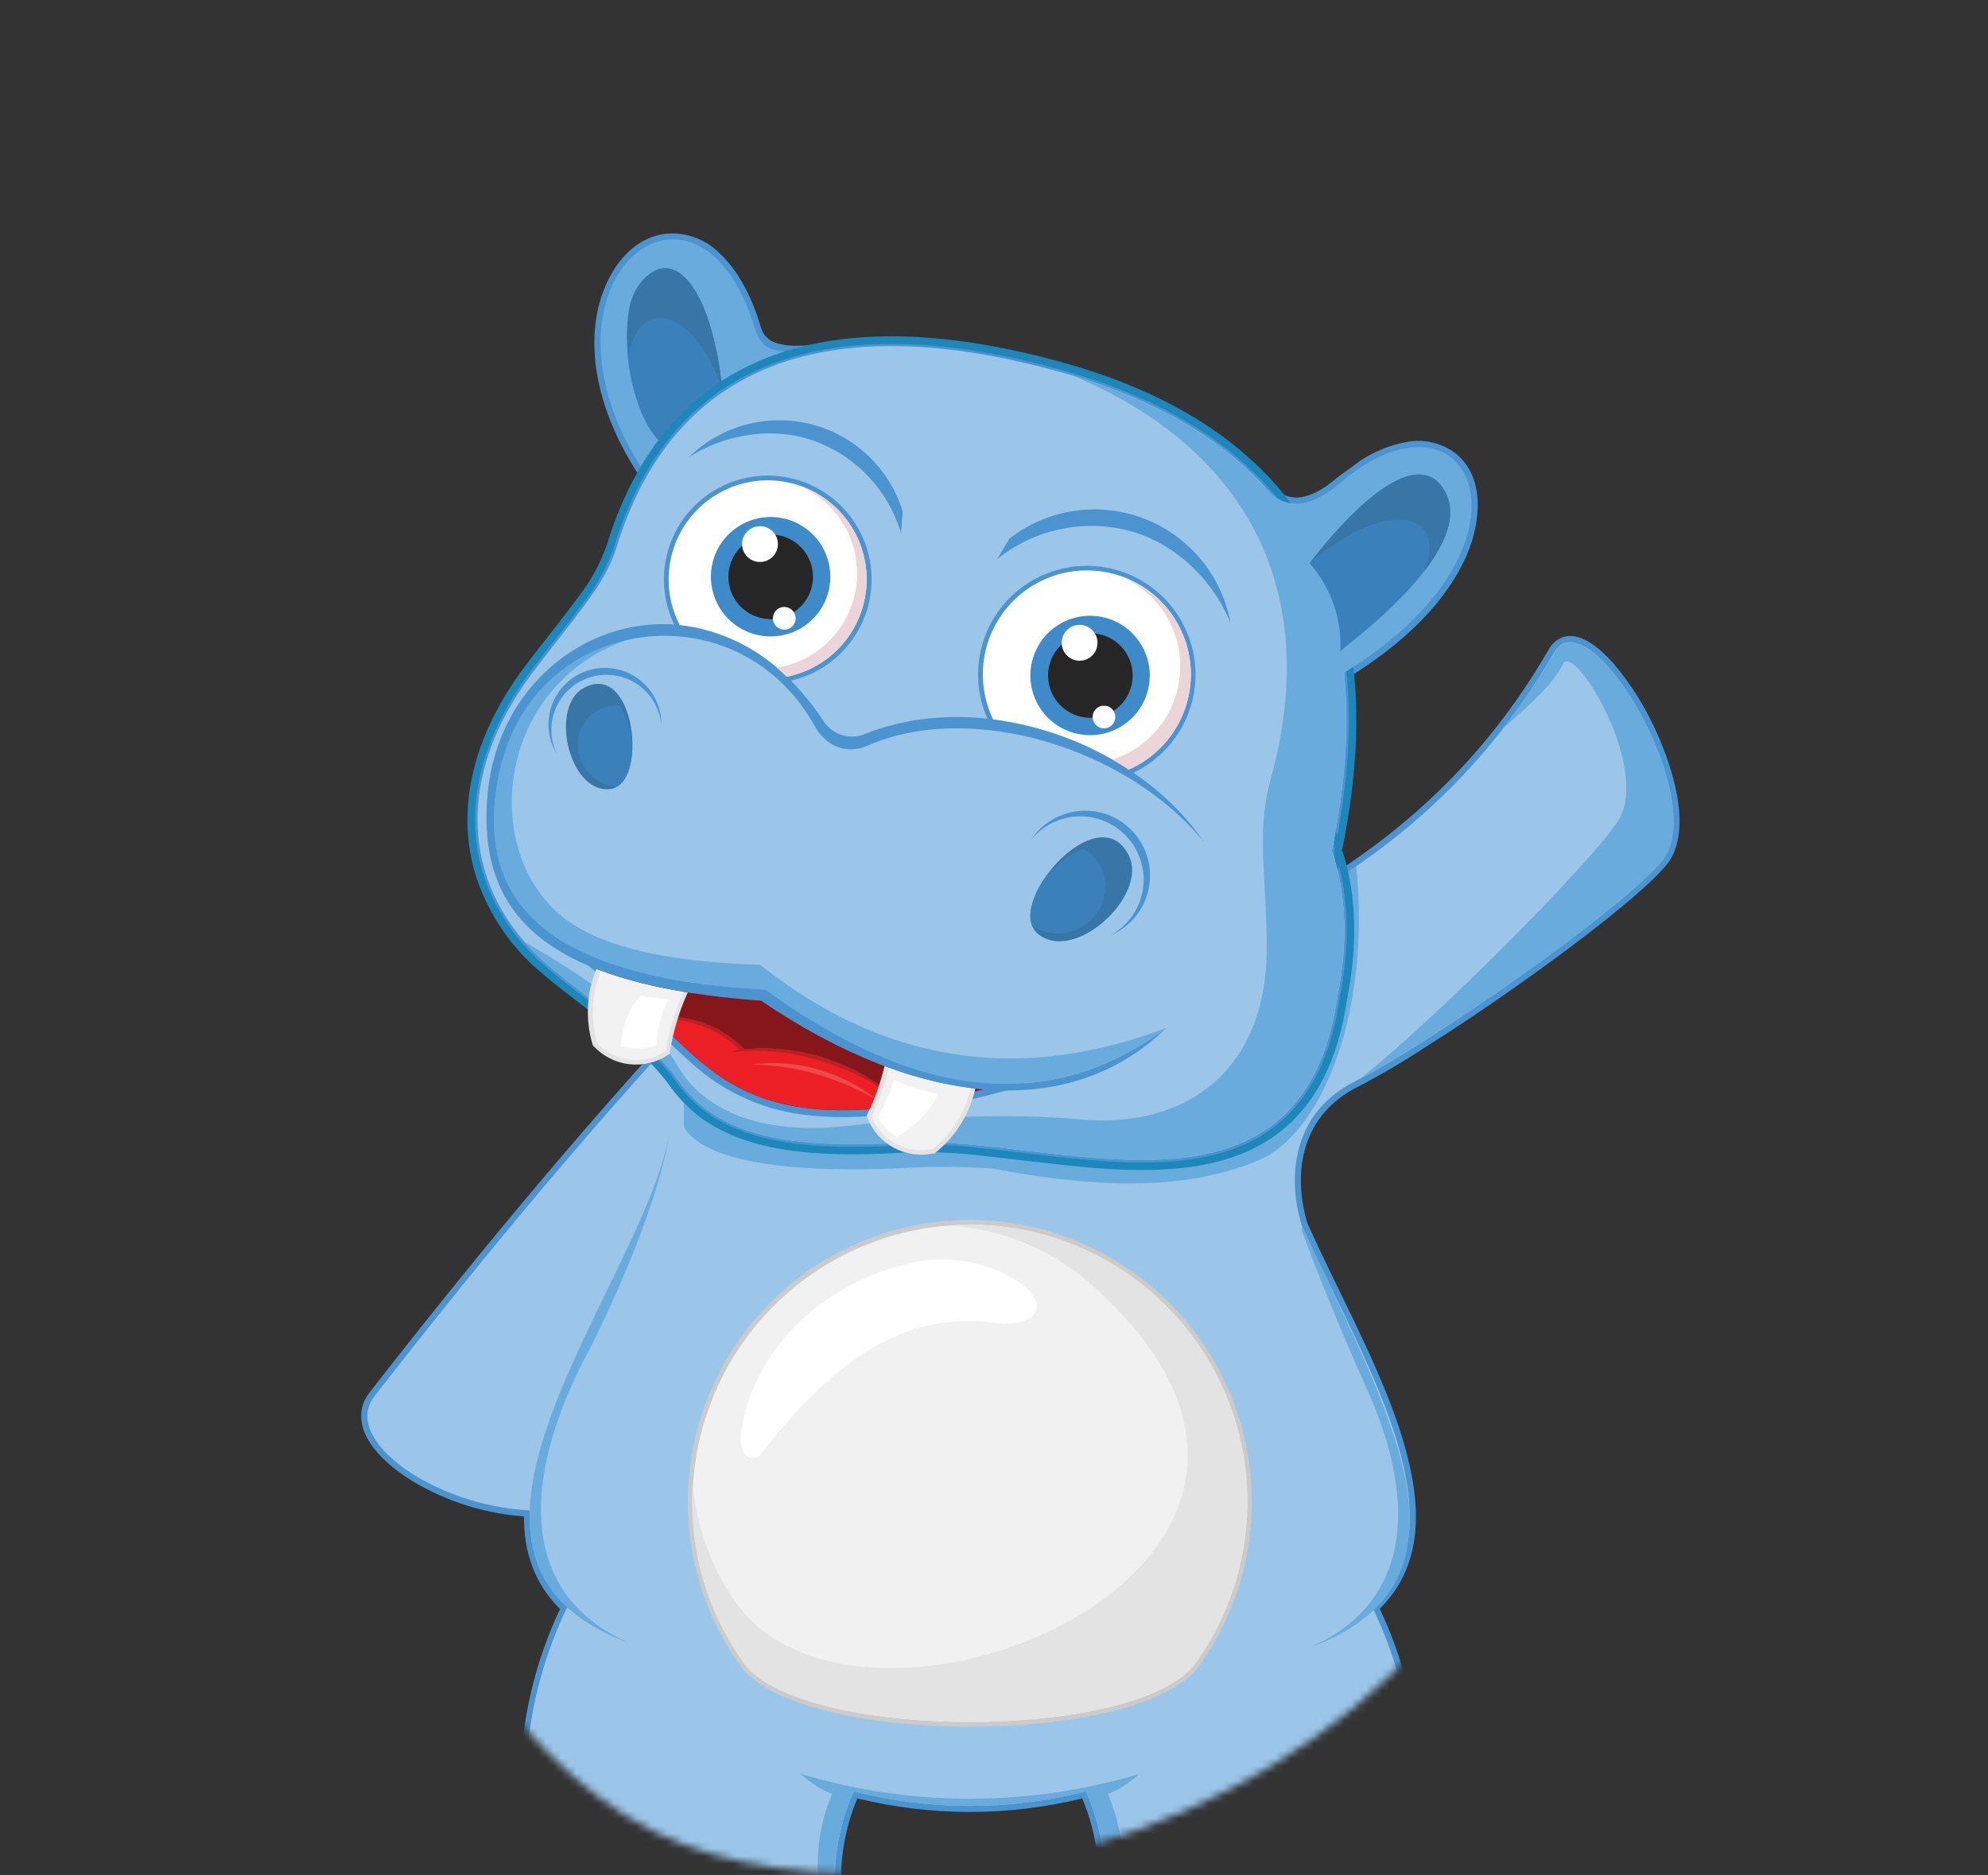
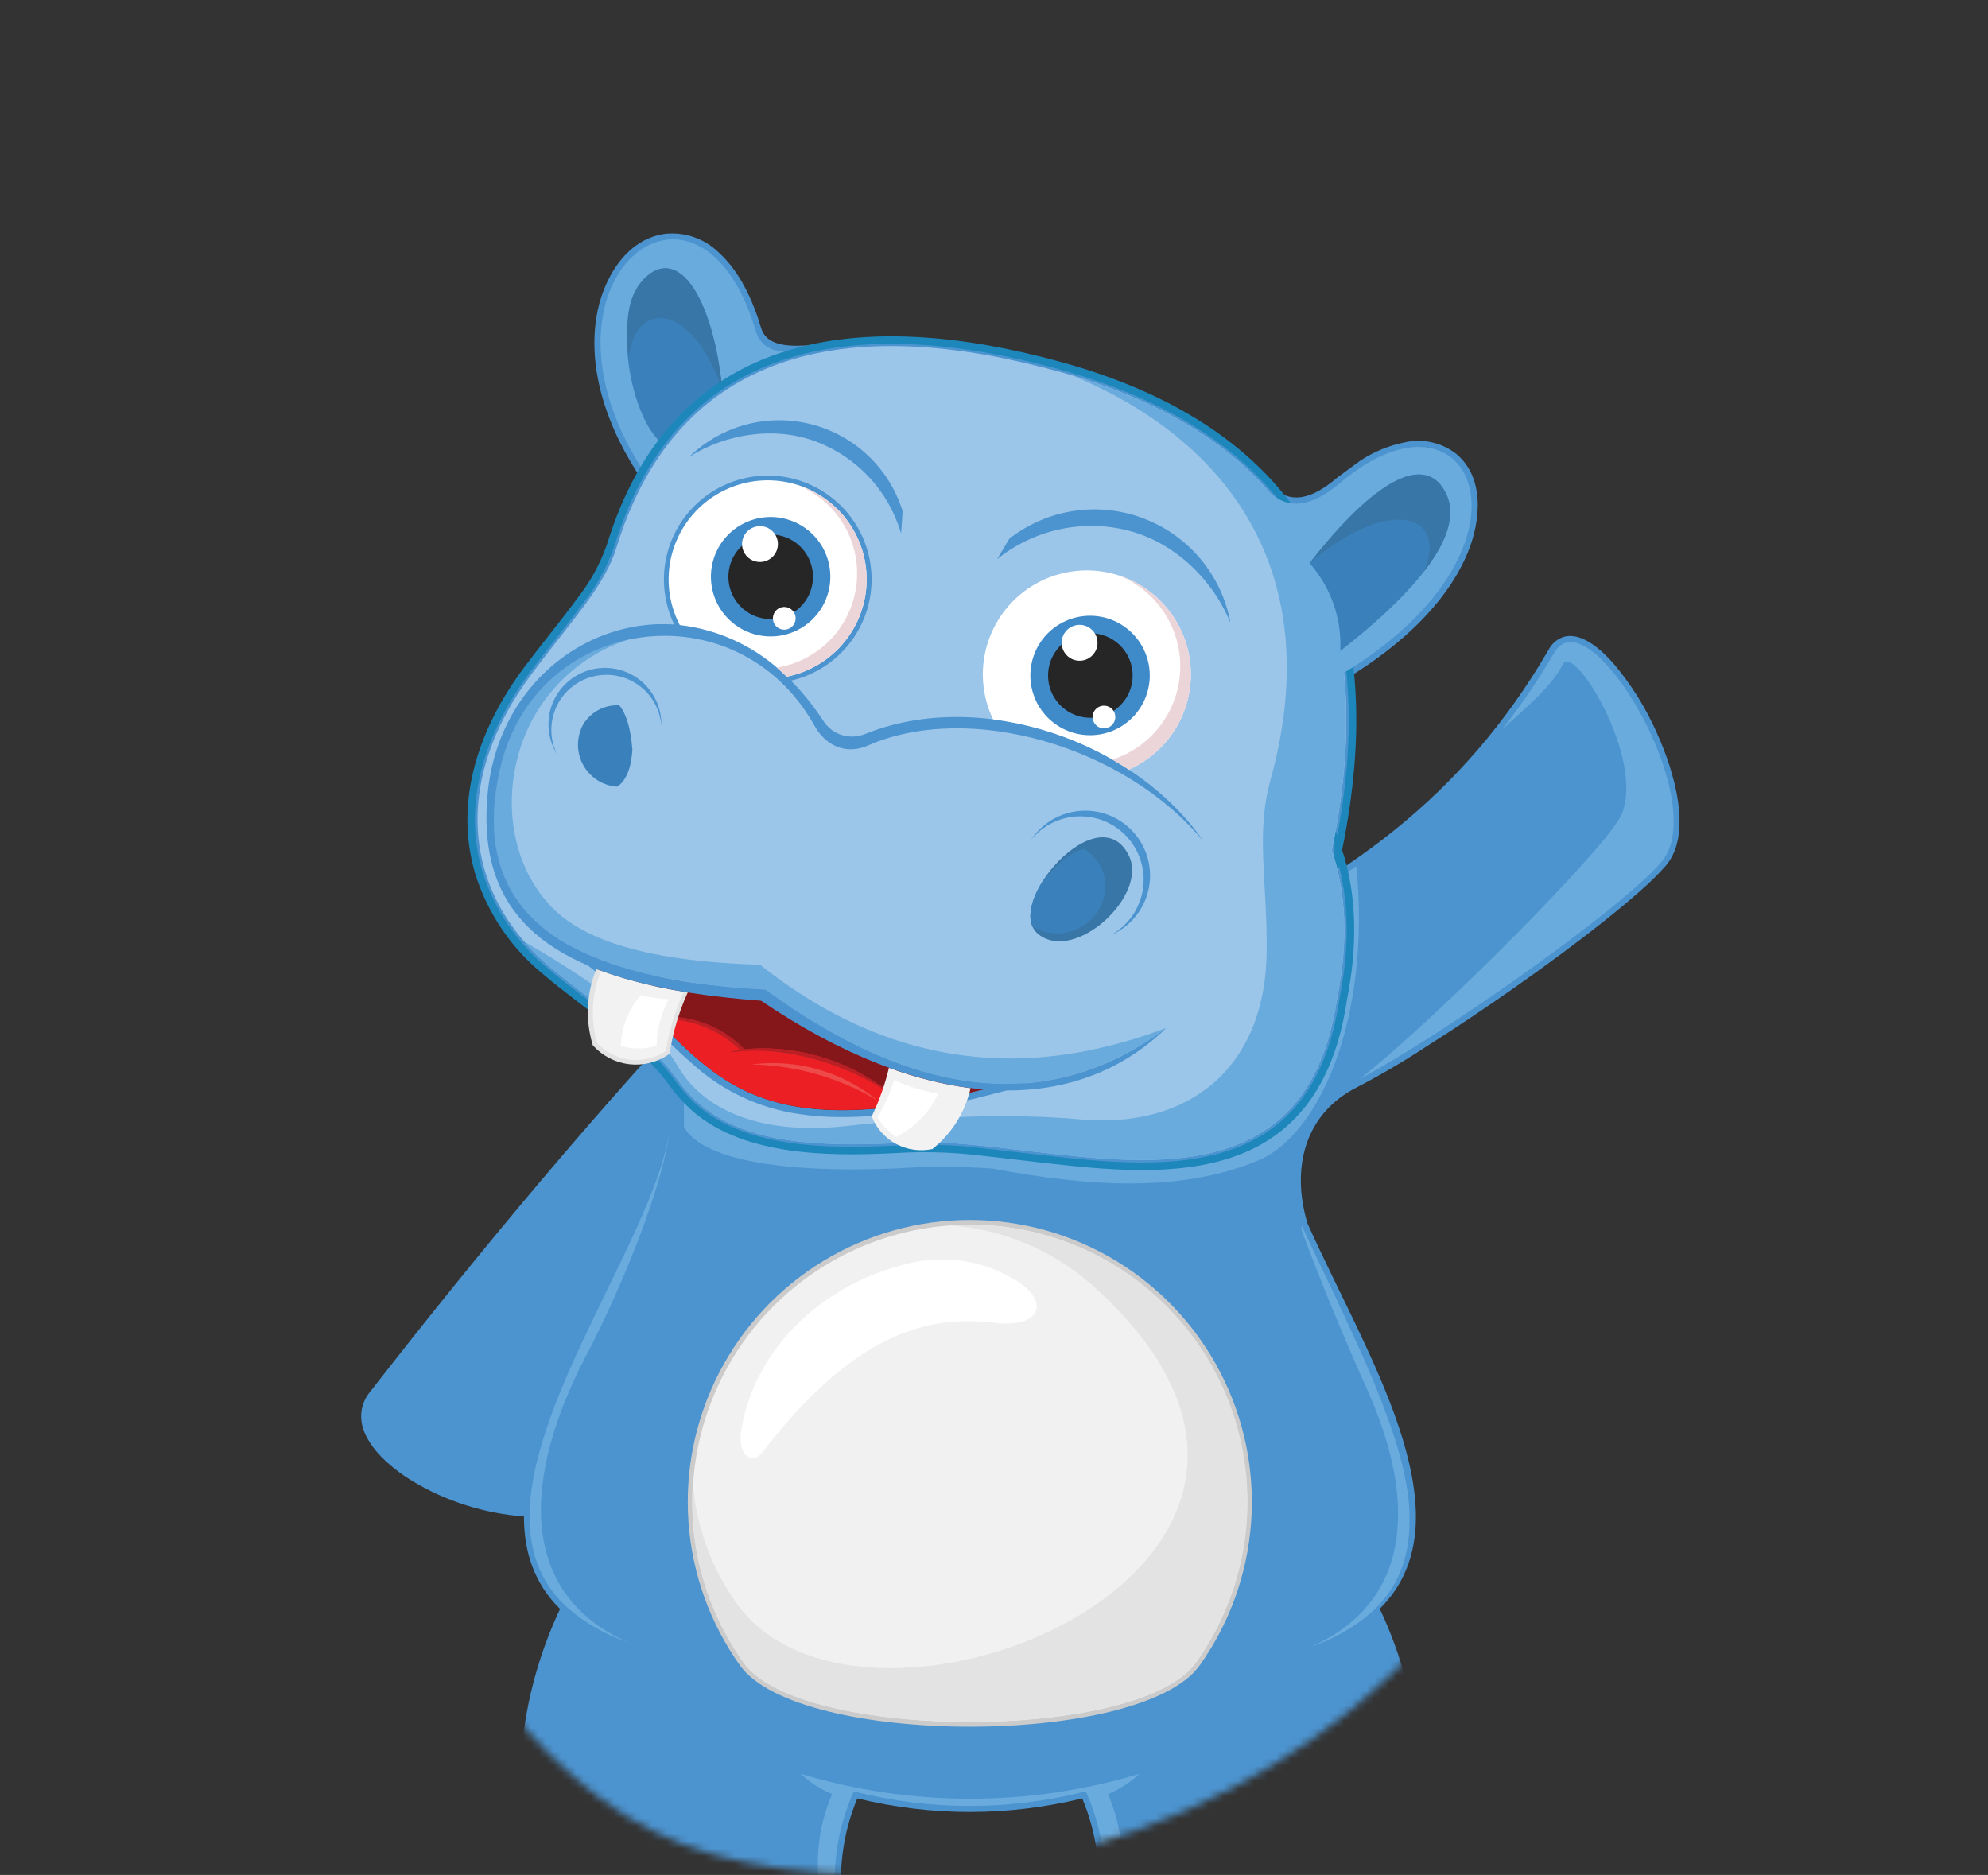
<svg xmlns="http://www.w3.org/2000/svg" width="264" height="249" viewBox="0 0 264 249" fill="none">
  <rect x="0" y="0" width="264" height="249" fill="#333333" stroke="none" />
  <mask id="mask0_9:1096" style="mask-type:alpha" maskUnits="userSpaceOnUse" x="0" y="0" width="264" height="249">
    <path d="M263.771 135.5C263.771 152.018 207.923 182.239 201.771 196.5C191.271 227.5 152.771 249 118.771 249C88.271 249 75.777 241.426 54.771 209.5C42.589 190.985 0.771 179.32 0.771 155.5C0.771 90.606 91.877 0 156.771 0C221.664 0 263.771 70.606 263.771 135.5Z" fill="#C4C4C4" />
  </mask>
  <g mask="url(#mask0_9:1096)">
    <path fill-rule="evenodd" clip-rule="evenodd" d="M113.848 238.831C111.907 243.485 111.249 248.573 111.941 253.567L112.01 254.044L111.611 254.33C110.918 254.841 110.198 255.318 109.453 255.769C109.453 255.942 109.453 256.115 109.453 256.289V256.505L109.34 256.688C108.151 258.477 106.419 259.838 104.4 260.571C103.531 260.986 102.578 261.197 101.615 261.188C100.652 261.179 99.704 260.95 98.843 260.519L98.505 260.319L98.445 259.964C97.864 260.068 97.283 260.172 96.711 260.25C96.711 260.337 96.711 260.432 96.668 260.519L96.616 260.813L96.382 261.004C94.673 262.392 92.512 263.099 90.314 262.989C89.263 262.993 88.222 262.788 87.251 262.384C86.281 261.981 85.401 261.388 84.662 260.64L84.463 260.423V260.12C84.467 260.057 84.467 259.993 84.463 259.929C83.917 259.825 83.38 259.704 82.834 259.565L82.781 259.886L82.444 260.085C81.583 260.519 80.635 260.75 79.671 260.759C78.708 260.768 77.755 260.555 76.887 260.137C75.24 259.453 71.921 257.208 71.912 255.275V254.685L71.773 254.581L71.686 254.321C67.406 240.921 68.366 226.396 74.374 213.677C70.967 210.322 69.563 206.101 69.58 201.386C64.33 200.998 59.244 199.383 54.732 196.67C51.785 194.867 47.537 191.391 47.997 187.482C48.107 186.552 48.476 185.672 49.063 184.942C64.05 165.682 79.687 146.95 96.425 129.198C115.633 107.884 137.511 105.552 158.133 126.052C178.468 117.236 194.374 105.743 205.668 86.257C206.091 85.457 206.809 84.853 207.67 84.575C210.097 83.882 212.759 86.43 214.206 88.042C216.633 90.901 218.625 94.103 220.118 97.543C222.155 102.093 224.946 110.683 221.175 115.017C220.146 116.172 219.043 117.258 217.873 118.268C216.338 119.637 214.744 120.946 213.14 122.229C209.231 125.332 205.191 128.297 201.109 131.166C197.277 133.853 193.386 136.471 189.433 138.967C186.476 140.917 183.421 142.713 180.279 144.35C173.137 147.921 171.473 155.254 173.622 162.457C175.633 166.939 177.852 171.325 179.967 175.754C183.435 183.061 187.717 192.397 188.011 200.562C188.193 205.598 186.824 210.097 183.227 213.651C189.237 226.369 190.201 240.894 185.922 254.295L185.836 254.555L185.697 254.659C185.697 254.841 185.697 255.032 185.697 255.223C185.697 257.182 182.377 259.427 180.73 260.111C179.862 260.529 178.909 260.742 177.946 260.733C176.983 260.724 176.034 260.493 175.174 260.059L174.836 259.86L174.784 259.539C174.241 259.678 173.695 259.799 173.146 259.903V260.094V260.397L172.946 260.614C172.208 261.362 171.328 261.955 170.357 262.358C169.387 262.762 168.346 262.967 167.295 262.963C165.097 263.073 162.936 262.366 161.227 260.978L160.993 260.788L160.941 260.493L160.889 260.224C160.308 260.146 159.728 260.042 159.155 259.938L159.095 260.293L158.748 260.501C157.887 260.933 156.939 261.162 155.976 261.171C155.013 261.18 154.061 260.969 153.192 260.553C151.172 259.821 149.44 258.46 148.251 256.67L148.138 256.488V256.271C148.138 256.098 148.138 255.925 148.138 255.751C147.402 255.301 146.682 254.824 145.98 254.312L145.59 254.026L145.659 253.55C146.341 248.558 145.671 243.475 143.718 238.831C133.906 241.232 123.66 241.232 113.848 238.831Z" fill="#4C94D0" />
-     <path fill-rule="evenodd" clip-rule="evenodd" d="M157.959 127.014C138.17 107.077 116.665 107.944 97.04 129.744C79.973 147.834 64.44 166.505 49.713 185.445C45.24 191.201 57.74 200.016 70.369 200.579C70.196 205.537 71.539 209.967 75.327 213.451C69.182 226.101 68.142 240.631 72.423 254.026C83.692 261.828 100.161 261.654 111.126 253.628C110.386 248.276 111.167 242.824 113.38 237.895C123.489 240.478 134.085 240.478 144.195 237.895C146.401 242.826 147.178 248.277 146.44 253.628C157.431 261.654 173.917 261.828 185.142 254.026C189.426 240.632 188.389 226.102 182.247 213.451C186.035 209.984 187.379 205.537 187.197 200.579C186.789 189.138 178.295 174.853 172.86 162.726C170.745 155.688 171.993 147.592 179.924 143.613C189.346 138.898 214.518 121.466 220.569 114.506C227.451 106.575 210.947 78.785 206.379 86.664C194.963 106.358 178.875 118.025 157.959 127.014Z" fill="#9CC6E9" />
    <path fill-rule="evenodd" clip-rule="evenodd" d="M180.73 143.188C190.715 137.944 214.691 121.276 220.603 114.506C227.485 106.575 210.981 78.785 206.413 86.664C204.341 90.217 202.027 93.623 199.487 96.858C203.015 93.668 206.136 91.041 207.557 88.19C208.979 85.338 218.436 100.698 215.359 108.126C213.625 112.321 190.759 135.283 180.687 143.197L180.73 143.188Z" fill="#6AABDD" />
    <path fill-rule="evenodd" clip-rule="evenodd" d="M72.423 254.026C83.692 261.827 100.161 261.654 111.126 253.628C110.385 248.276 111.166 242.824 113.38 237.895C123.489 240.478 134.085 240.478 144.194 237.895C146.4 242.826 147.178 248.277 146.439 253.628C157.43 261.654 173.917 261.827 185.142 254.035C179.467 257.129 173.076 258.669 166.615 258.5C160.154 258.331 153.852 256.459 148.346 253.073C149.587 248.136 149.161 242.928 147.133 238.259C148.676 237.618 150.094 236.709 151.319 235.572C136.644 239.975 120.999 239.975 106.324 235.572C107.549 236.709 108.967 237.618 110.51 238.259C108.482 242.928 108.056 248.136 109.297 253.073C103.786 256.467 97.476 258.342 91.006 258.51C84.536 258.677 78.137 257.13 72.458 254.026H72.423Z" fill="#6AABDD" />
    <path fill-rule="evenodd" clip-rule="evenodd" d="M172.869 162.735L173.042 163.125L173.397 163.913L173.761 164.702L174.134 165.5L174.515 166.306L174.897 167.112L175.287 167.927L175.686 168.742L176.084 169.565L176.483 170.432L176.882 171.255L177.289 172.122L177.688 172.989L178.095 173.856L178.503 174.723L178.901 175.589L179.3 176.456L179.699 177.323L180.098 178.19L180.488 179.057L180.878 179.923C181.008 180.209 181.129 180.487 181.259 180.79L181.632 181.657L182.005 182.524L182.369 183.391C182.49 183.677 182.603 183.954 182.724 184.257C182.845 184.561 182.958 184.812 183.071 185.124L183.409 185.991L183.738 186.858L184.05 187.725L184.362 188.548C184.458 188.825 184.562 189.103 184.657 189.371C184.752 189.64 184.839 189.926 184.934 190.195C185.03 190.464 185.116 190.741 185.203 191.01L185.463 191.825L185.697 192.639C185.775 192.908 185.853 193.177 185.923 193.445C186.001 193.705 186.07 193.974 186.131 194.243C186.2 194.503 186.269 194.772 186.33 195.032C186.391 195.3 186.451 195.56 186.503 195.82C186.555 196.081 186.616 196.349 186.659 196.609C186.703 196.869 186.755 197.129 186.798 197.381C186.841 197.641 186.885 197.901 186.919 198.152C186.954 198.404 186.989 198.664 187.023 198.915C187.023 199.175 187.084 199.426 187.101 199.669C187.101 199.929 187.145 200.172 187.162 200.423C187.162 200.675 187.162 200.917 187.162 201.169C187.344 206.127 186.001 210.556 182.213 214.041C179.866 216.102 177.131 217.673 174.169 218.661C186.529 213.209 189.026 200.623 181.147 183.616C178.159 176.942 175.385 170.178 172.825 163.324L172.869 162.735Z" fill="#6AABDD" />
    <path fill-rule="evenodd" clip-rule="evenodd" d="M77.832 180.07C83.094 169.912 87.991 157.352 88.936 150.235C86.804 163.697 70.933 184.838 70.335 200.579C70.161 205.537 71.505 209.966 75.293 213.451C77.639 215.512 80.374 217.083 83.337 218.071C70.265 212.315 68.219 198.577 77.798 180.07H77.832Z" fill="#6AABDD" />
    <path fill-rule="evenodd" clip-rule="evenodd" d="M118.624 152.298C116.067 152.437 113.302 152.523 110.493 152.437C104.036 152.246 97.379 151.102 92.672 147.375C92.02 146.852 91.403 146.288 90.826 145.684V149.663C92.698 152.957 99.26 154.985 110.493 155.263C112.972 155.326 115.683 155.3 118.624 155.185C123.008 154.893 127.407 154.893 131.791 155.185C144.853 157.655 157.058 158.366 167.226 154.049C175.114 150.703 182.126 135.291 180.115 115.043L178.433 116.178C179.378 121.45 179.29 126.855 178.173 132.093C177.047 139.894 174.039 147.201 166.905 151.163C159.485 155.271 149.569 154.682 141.386 153.85C137.642 153.468 133.914 152.983 130.179 152.602C128.376 152.419 126.529 152.263 124.692 152.185C124.492 152.367 124.284 152.541 124.068 152.714L123.955 152.801H123.816C122.162 153.164 120.433 152.969 118.901 152.246L118.624 152.298Z" fill="#6AABDD" />
    <path fill-rule="evenodd" clip-rule="evenodd" d="M161.773 241.553C163.724 242.211 165.81 242.355 167.832 241.972C169.855 241.59 171.744 240.693 173.319 239.369C171.64 240.489 169.752 241.26 167.769 241.635C165.785 242.01 163.746 241.982 161.773 241.553Z" fill="#4C94D0" />
    <path fill-rule="evenodd" clip-rule="evenodd" d="M164.487 243.026C165.644 243.659 166.99 243.855 168.28 243.58C169.57 243.305 170.718 242.576 171.517 241.527C170.543 242.308 169.401 242.851 168.18 243.112C166.959 243.372 165.694 243.343 164.487 243.026Z" fill="#4C94D0" />
    <path fill-rule="evenodd" clip-rule="evenodd" d="M164.2 240.114C165.231 240.515 166.358 240.602 167.438 240.363C168.518 240.124 169.503 239.569 170.268 238.77C168.471 239.93 166.318 240.407 164.2 240.114Z" fill="#4C94D0" />
    <path fill-rule="evenodd" clip-rule="evenodd" d="M159.303 221.183C151.554 232.018 106.021 232.018 98.272 221.183C94.285 215.58 91.917 208.989 91.428 202.13C90.939 195.271 92.347 188.41 95.499 182.298C98.651 176.187 103.424 171.061 109.296 167.483C115.168 163.904 121.911 162.011 128.788 162.011C135.664 162.011 142.407 163.904 148.279 167.483C154.151 171.061 158.924 176.187 162.076 182.298C165.228 188.41 166.636 195.271 166.147 202.13C165.658 208.989 163.29 215.58 159.303 221.183Z" fill="#CCCBCB" />
    <path fill-rule="evenodd" clip-rule="evenodd" d="M158.801 220.819C162.719 215.309 165.046 208.828 165.525 202.084C166.005 195.34 164.619 188.594 161.519 182.586C158.419 176.578 153.726 171.538 147.952 168.02C142.179 164.502 135.548 162.641 128.787 162.641C122.027 162.641 115.396 164.502 109.623 168.02C103.849 171.538 99.156 176.578 96.056 182.586C92.956 188.594 91.57 195.34 92.05 202.084C92.529 208.828 94.856 215.309 98.774 220.819C106.264 231.29 151.303 231.29 158.801 220.819Z" fill="#F1F1F1" />
    <path fill-rule="evenodd" clip-rule="evenodd" d="M158.8 220.819C162.864 215.136 165.225 208.414 165.608 201.438C165.99 194.462 164.378 187.522 160.96 181.429C157.541 175.336 152.458 170.343 146.306 167.034C140.153 163.725 133.185 162.236 126.217 162.743C133.221 163.247 139.863 166.053 145.105 170.726C186.33 207.6 114.767 236.603 97.855 212.983C94.468 208.274 92.443 202.723 92.004 196.938C91.397 205.442 93.782 213.89 98.748 220.819C106.237 231.29 151.276 231.29 158.774 220.819H158.8Z" fill="#E3E3E3" />
    <path fill-rule="evenodd" clip-rule="evenodd" d="M101.219 192.891C99.823 194.693 97.873 193.203 98.454 189.796C100.291 178.996 109.15 170.813 119.742 168.022C122.24 167.284 124.865 167.072 127.449 167.401C130.033 167.729 132.521 168.59 134.755 169.929C139.419 172.703 138.483 176.465 131.938 175.658C121.597 174.384 112.184 178.71 101.219 192.891Z" fill="white" />
    <path fill-rule="evenodd" clip-rule="evenodd" d="M102.155 50.198C99.303 57.349 94.484 62.68 87.168 65.41L86.596 65.627L86.232 65.124C81.516 58.658 77.893 50.276 79.202 42.11C79.982 37.282 82.981 31.787 88.312 31.05C89.623 30.91 90.948 31.065 92.191 31.503C93.435 31.941 94.564 32.651 95.498 33.581C98.289 36.129 100.014 39.995 101.072 43.549C102.129 47.103 107.928 45.604 111.274 45.595L107.434 47.025C106.229 48.057 103.967 49.894 102.155 50.198ZM170.173 72.258C168.075 71.096 167.521 66.849 167.287 64.933L166.975 62.333L168.708 64.318C171.43 67.438 174.611 65.878 177.376 63.607L177.636 63.382L180.653 61.171C182.458 59.981 184.477 59.154 186.599 58.736C187.774 58.479 188.992 58.484 190.165 58.75C191.338 59.017 192.437 59.539 193.386 60.279C197.243 63.494 196.611 69.319 194.877 73.471C191.756 80.96 184.475 86.889 177.619 90.807L177.116 91.093L176.683 90.721C171.075 85.867 169.332 79.452 170.19 72.258H170.173Z" fill="#4C94D0" />
    <path fill-rule="evenodd" clip-rule="evenodd" d="M101.582 49.418C98.693 57.005 93.796 62.082 86.89 64.647C67.647 38.245 92.559 17.84 100.3 43.783C101.218 46.869 103.767 46.982 106.913 46.384C104.469 48.453 102.692 49.455 101.582 49.392V49.418Z" fill="#6AABDD" />
    <path fill-rule="evenodd" clip-rule="evenodd" d="M95.939 51.888C92.719 53.97 90.086 56.844 88.294 60.235C88.153 59.745 87.979 59.264 87.774 58.796C83.302 54.696 81.264 40.828 85.824 36.745C90.158 32.844 94.674 39.397 95.939 51.888Z" fill="#3A81BB" />
    <path fill-rule="evenodd" clip-rule="evenodd" d="M95.94 51.888C92.351 40.81 84.671 39.198 83.475 47.415C83.007 42.553 83.31 38.999 85.824 36.745C90.158 32.844 94.674 39.397 95.94 51.888Z" fill="#3876A8" />
    <path fill-rule="evenodd" clip-rule="evenodd" d="M177.714 112.885C179.82 119.264 179.69 126.043 178.399 132.579C177.263 140.38 174.238 147.67 167.061 151.648C159.632 155.739 149.725 155.115 141.534 154.249C137.798 153.859 134.07 153.382 130.334 152.974C127.028 152.572 123.695 152.433 120.366 152.558C111.698 153.044 100.022 153.356 92.871 147.652C91.554 146.593 90.388 145.36 89.404 143.986C84.992 137.918 78.136 133.835 72.484 129.025C68.252 125.583 65.138 120.961 63.539 115.745C60.782 106.158 64.223 96.676 70.014 88.918C72.319 85.841 74.798 82.85 77.069 79.756C78.788 77.582 80.135 75.139 81.057 72.526C89.863 43.775 114.992 41.452 140.753 48.551C153.105 51.957 165.024 58.025 172.322 68.964C180.99 81.966 180.713 98.201 177.714 112.919V112.885Z" fill="#4C94D0" stroke="#1D87BB" stroke-miterlimit="10" />
    <path fill-rule="evenodd" clip-rule="evenodd" d="M140.545 49.322C171.698 57.912 183.885 78.932 176.864 112.937C178.8 118.64 179.043 125.139 177.592 132.431C172.79 165.231 139.557 150.634 120.323 151.735C104.911 152.602 95.541 151.076 90.08 143.509C85.607 137.311 78.855 133.333 73.021 128.401C61.605 118.753 59.794 103.896 70.681 89.394C76.142 82.113 80.328 77.753 81.863 72.743C89.386 48.169 109.886 40.871 140.545 49.34V49.322Z" fill="#9CC6E9" />
    <path fill-rule="evenodd" clip-rule="evenodd" d="M142.383 49.868C172.167 58.779 183.713 79.626 176.856 112.954C178.792 118.658 179.035 125.156 177.584 132.448C172.782 165.248 139.549 150.651 120.315 151.752C104.903 152.619 95.533 151.093 90.072 143.526C85.599 137.329 78.847 133.35 73.013 128.418C71.784 127.384 70.639 126.254 69.589 125.037C80.419 131.278 87.209 136.768 89.959 141.507C93.27 147.271 100.76 150.825 112.34 149.542C123.921 148.259 134.01 147.808 143.675 148.675C157.925 149.88 168.11 141.793 168.214 126.207C168.275 117.08 166.767 110.605 168.691 103.671C175.929 77.666 164.73 59.169 142.383 49.851V49.868Z" fill="#6AABDD" />
    <path fill-rule="evenodd" clip-rule="evenodd" d="M132.12 145.216C124.102 147.323 114.463 149.204 106.159 147.955C100.937 147.213 96.052 144.942 92.117 141.428C89.517 139.201 87.159 136.661 84.654 134.303C81.508 131.339 79.02 128.409 75.215 126.372L75.596 125.583L76.402 125.939C84.237 129.405 92.672 131.313 101.236 131.556H101.539L101.773 131.712C110.711 138.09 121.112 142.115 132.016 143.413L136.81 143.977L132.12 145.216Z" fill="#4C94D0" />
    <path fill-rule="evenodd" clip-rule="evenodd" d="M131.878 144.35C120.817 143.035 110.267 138.954 101.201 132.483C92.531 132.24 83.992 130.306 76.064 126.788C93.972 136.366 92.152 154.751 131.878 144.35Z" fill="#851619" />
    <path fill-rule="evenodd" clip-rule="evenodd" d="M86.856 135.136C94.397 142.529 100.222 149.62 120.054 146.777C117.255 144.095 113.913 142.044 110.255 140.761C106.596 139.478 102.705 138.993 98.844 139.34C97.308 137.758 95.425 136.555 93.345 135.826C91.265 135.096 89.043 134.86 86.856 135.136Z" fill="#EC2024" />
    <path fill-rule="evenodd" clip-rule="evenodd" d="M86.856 135.136L87.09 135.361C89.131 135.223 91.179 135.512 93.103 136.209C95.026 136.906 96.784 137.995 98.263 139.409C97.846 139.43 97.439 139.549 97.076 139.756C105.978 138.507 115.955 142.919 120.054 146.777C117.255 144.095 113.913 142.044 110.255 140.761C106.596 139.478 102.705 138.993 98.844 139.34C97.308 137.758 95.425 136.555 93.345 135.826C91.265 135.096 89.043 134.86 86.856 135.136Z" fill="#B82025" />
    <path fill-rule="evenodd" clip-rule="evenodd" d="M99.806 141.359C105.726 141.479 111.513 143.14 116.596 146.179C114.272 144.275 111.585 142.866 108.698 142.037C105.811 141.208 102.785 140.978 99.806 141.359Z" fill="#EF4A4A" />
    <path fill-rule="evenodd" clip-rule="evenodd" d="M78.682 138.681C77.712 135.388 77.892 131.863 79.193 128.687C83.118 130.146 87.186 131.189 91.328 131.799L91.259 131.955C90.166 134.407 89.396 136.992 88.971 139.643V139.912L88.745 140.068C87.228 141.091 85.396 141.539 83.578 141.331C81.76 141.122 80.076 140.272 78.829 138.932L78.725 138.828L78.682 138.681Z" fill="#E3E3E3" />
    <path fill-rule="evenodd" clip-rule="evenodd" d="M90.73 131.703C88.361 131.336 86.016 130.823 83.709 130.169H83.648L83.475 130.117C82.244 129.779 81.083 129.397 80.008 128.999L79.809 128.929C78.56 131.979 78.386 135.363 79.314 138.525C80.46 139.755 82.007 140.536 83.678 140.726C85.348 140.917 87.031 140.505 88.425 139.565C88.862 136.874 89.649 134.251 90.765 131.764L90.73 131.703Z" fill="#F2F2F2" />
    <path fill-rule="evenodd" clip-rule="evenodd" d="M85.07 132.214C86.299 132.467 87.544 132.629 88.797 132.7C87.79 134.599 87.238 136.705 87.185 138.854C85.647 139.356 83.992 139.374 82.443 138.906C82.529 136.446 83.445 134.087 85.044 132.214H85.07Z" fill="white" />
-     <path fill-rule="evenodd" clip-rule="evenodd" d="M129.503 144.627C128.751 147.961 126.89 150.941 124.224 153.079L124.111 153.174H123.964C122.176 153.559 120.31 153.295 118.701 152.427C117.091 151.56 115.844 150.146 115.183 148.441L115.079 148.19L115.2 147.947C116.177 145.926 116.929 143.804 117.445 141.619V141.55C121.326 143.039 125.376 144.043 129.503 144.541V144.601V144.627Z" fill="#E3E3E3" />
    <path fill-rule="evenodd" clip-rule="evenodd" d="M128.895 144.497C128.175 147.692 126.39 150.546 123.833 152.593C122.192 152.951 120.477 152.711 118.998 151.916C117.518 151.121 116.371 149.825 115.763 148.259C116.756 146.198 117.523 144.036 118.052 141.81C121.556 143.107 125.192 144.014 128.895 144.514V144.497Z" fill="#F2F2F2" />
    <path fill-rule="evenodd" clip-rule="evenodd" d="M116.526 148.381C117.158 149.414 118.003 150.301 119.005 150.981C121.454 149.751 123.417 147.733 124.579 145.251C122.557 144.897 120.59 144.279 118.728 143.414C118.21 145.171 117.47 146.854 116.526 148.424V148.381Z" fill="white" />
    <path fill-rule="evenodd" clip-rule="evenodd" d="M73.958 100.143C73.486 99.175 73.233 98.115 73.218 97.038C73.202 95.961 73.425 94.894 73.87 93.913C74.314 92.932 74.97 92.062 75.79 91.364C76.61 90.665 77.574 90.157 78.613 89.874C79.653 89.592 80.741 89.542 81.802 89.729C82.862 89.916 83.869 90.335 84.749 90.955C85.629 91.576 86.361 92.383 86.893 93.32C87.425 94.256 87.744 95.298 87.827 96.372C87.855 95.205 87.61 94.047 87.111 92.992C86.613 91.936 85.874 91.011 84.956 90.291C84.036 89.571 82.962 89.075 81.818 88.844C80.673 88.612 79.491 88.651 78.364 88.958C77.237 89.264 76.198 89.829 75.328 90.608C74.459 91.387 73.783 92.359 73.355 93.445C72.927 94.531 72.759 95.702 72.863 96.865C72.968 98.028 73.343 99.15 73.958 100.143Z" fill="#4C94D0" />
-     <path fill-rule="evenodd" clip-rule="evenodd" d="M77.477 91.388C84.412 87.513 86.232 104.511 80.849 104.815C75.466 105.118 73.004 93.876 77.477 91.388Z" fill="#3876A8" />
    <path fill-rule="evenodd" clip-rule="evenodd" d="M77.685 95.809C77.145 96.623 76.827 97.564 76.764 98.538C76.701 99.513 76.894 100.488 77.325 101.364C77.755 102.241 78.408 102.99 79.218 103.536C80.028 104.082 80.966 104.406 81.941 104.477C83.215 103.705 83.874 101.738 83.978 99.536C83.752 96.736 83.172 94.786 82.244 93.676C81.371 93.623 80.499 93.79 79.709 94.163C78.918 94.535 78.234 95.102 77.719 95.809H77.685Z" fill="#3A81BB" />
    <path fill-rule="evenodd" clip-rule="evenodd" d="M147.48 124.205C148.574 123.61 149.522 122.78 150.255 121.774C150.989 120.768 151.49 119.612 151.723 118.388C151.955 117.165 151.913 115.906 151.599 114.701C151.285 113.496 150.708 112.376 149.908 111.421C149.109 110.467 148.108 109.701 146.976 109.181C145.845 108.661 144.613 108.398 143.368 108.412C142.123 108.426 140.896 108.716 139.777 109.262C138.658 109.808 137.674 110.595 136.896 111.567C137.632 110.44 138.621 109.5 139.786 108.824C140.95 108.148 142.256 107.754 143.6 107.674C144.944 107.594 146.288 107.829 147.524 108.362C148.76 108.895 149.854 109.71 150.719 110.743C151.583 111.775 152.193 112.995 152.501 114.306C152.809 115.616 152.805 116.981 152.49 118.29C152.175 119.598 151.558 120.815 150.688 121.843C149.818 122.87 148.719 123.679 147.48 124.205Z" fill="#4C94D0" />
    <path fill-rule="evenodd" clip-rule="evenodd" d="M149.916 113.639C145.903 105.422 133.039 120.27 137.92 124.092C142.8 127.915 152.499 118.892 149.916 113.639Z" fill="#3876A8" />
    <path fill-rule="evenodd" clip-rule="evenodd" d="M146.812 117.67C146.789 118.793 146.471 119.89 145.89 120.852C145.31 121.814 144.488 122.607 143.505 123.151C142.523 123.696 141.415 123.974 140.292 123.956C139.168 123.939 138.069 123.627 137.104 123.052C136.411 121.501 137.104 119.204 138.439 117.054C140.479 114.558 142.316 113.113 143.952 112.72C144.813 113.24 145.527 113.97 146.027 114.842C146.528 115.714 146.798 116.699 146.812 117.704V117.67Z" fill="#3A81BB" />
    <path fill-rule="evenodd" clip-rule="evenodd" d="M100.985 128.132C97.517 128.019 94.328 127.794 91.389 127.421C82.999 126.364 76.792 124.162 73.186 120.391C68.081 115.017 66.85 107.017 68.93 99.9C69.952 96.395 71.819 93.195 74.367 90.58C76.916 87.965 80.067 86.016 83.545 84.904C79.314 85.775 75.432 87.869 72.381 90.926C69.33 93.984 67.244 97.87 66.382 102.102C63.079 116.742 69.667 125.844 86.96 129.597C91.78 130.59 96.674 131.19 101.591 131.391C117.489 143.064 131.866 146.612 144.724 142.035C148.364 140.715 151.783 138.85 154.865 136.505C151.072 137.966 147.148 139.06 143.146 139.773C128.081 142.391 114.016 138.51 100.95 128.132H100.985Z" fill="#6AABDD" />
    <path fill-rule="evenodd" clip-rule="evenodd" d="M101.618 131.391C121.843 146.236 139.601 147.941 154.891 136.505C142.011 149.021 121.953 147.071 101.071 132.899C73.793 130.888 63.314 122.497 64.726 105.699C66.616 83.162 94.267 72.96 109.271 95.626C109.826 96.548 110.691 97.241 111.711 97.583C112.731 97.924 113.839 97.891 114.836 97.49C130.205 91.275 150.705 98.418 159.849 111.775C149.491 99.163 128.766 93.061 115.218 99.024C112.409 100.264 109.679 99.076 108.188 96.424C97.951 77.987 71.054 81.549 66.408 102.119C62.299 120.322 73.516 129.978 101.618 131.408V131.391Z" fill="#4C94D0" />
    <path fill-rule="evenodd" clip-rule="evenodd" d="M89.716 83.301C88.383 80.732 87.892 77.808 88.312 74.944C88.733 72.08 90.044 69.421 92.059 67.344C94.075 65.267 96.693 63.876 99.543 63.37C102.393 62.863 105.33 63.266 107.938 64.522C110.547 65.777 112.693 67.822 114.075 70.365C115.457 72.909 116.003 75.823 115.636 78.694C115.27 81.565 114.009 84.248 112.033 86.363C110.057 88.478 107.465 89.918 104.625 90.478L104.305 90.539L104.071 90.313C100.327 86.594 95.443 84.241 90.202 83.63H89.864L89.708 83.335L89.716 83.301Z" fill="#4C94D0" />
    <path fill-rule="evenodd" clip-rule="evenodd" d="M105.873 64.387C108.663 65.265 111.081 67.047 112.745 69.451C114.41 71.856 115.227 74.746 115.067 77.667C114.907 80.587 113.779 83.371 111.862 85.579C109.945 87.787 107.346 89.294 104.477 89.862C100.646 86.046 95.642 83.631 90.271 83.006C89.074 80.7 88.587 78.092 88.871 75.509C89.155 72.927 90.197 70.487 91.865 68.496C93.534 66.504 95.754 65.052 98.247 64.321C100.74 63.59 103.393 63.613 105.873 64.387Z" fill="white" />
    <path fill-rule="evenodd" clip-rule="evenodd" d="M105.874 64.387C108.664 65.265 111.082 67.047 112.746 69.452C114.411 71.856 115.228 74.746 115.068 77.667C114.908 80.587 113.78 83.371 111.863 85.579C109.945 87.787 107.347 89.294 104.478 89.862C104.036 89.447 103.612 89.048 103.144 88.666C105.88 88.23 108.398 86.909 110.313 84.906C112.227 82.902 113.432 80.326 113.742 77.573C114.053 74.819 113.453 72.04 112.033 69.66C110.614 67.28 108.453 65.431 105.883 64.396L105.874 64.387Z" fill="#EBD5D8" />
-     <path fill-rule="evenodd" clip-rule="evenodd" d="M149.552 102.743C144.207 99.239 138.138 96.993 131.799 96.173H131.461L131.314 95.861C130.063 93.27 129.615 90.364 130.027 87.517C130.439 84.669 131.692 82.01 133.625 79.879C135.559 77.749 138.085 76.244 140.879 75.559C143.673 74.873 146.609 75.038 149.308 76.032C152.008 77.026 154.35 78.804 156.033 81.138C157.715 83.471 158.663 86.254 158.753 89.13C158.844 92.006 158.073 94.843 156.54 97.278C155.007 99.712 152.782 101.634 150.15 102.795L149.838 102.934L149.552 102.752V102.743Z" fill="#4C94D0" />
    <path fill-rule="evenodd" clip-rule="evenodd" d="M148.459 76.384C151.14 77.224 153.501 78.862 155.227 81.079C156.953 83.296 157.962 85.987 158.118 88.792C158.275 91.597 157.571 94.384 156.103 96.779C154.634 99.174 152.469 101.064 149.898 102.197C144.469 98.648 138.309 96.369 131.877 95.531C130.713 93.105 130.284 90.392 130.641 87.725C130.998 85.058 132.127 82.554 133.889 80.52C135.65 78.486 137.968 77.011 140.556 76.276C143.145 75.541 145.891 75.579 148.459 76.384Z" fill="white" />
    <path fill-rule="evenodd" clip-rule="evenodd" d="M163.377 82.555C162.784 79.466 161.408 76.581 159.38 74.176C157.352 71.771 154.74 69.927 151.795 68.821C148.85 67.715 145.67 67.384 142.561 67.86C139.451 68.336 136.516 69.603 134.036 71.538L132.406 74.269C134.803 72.334 137.616 70.982 140.624 70.317C143.632 69.652 146.753 69.693 149.742 70.438C155.81 71.963 160.915 76.765 163.342 82.573L163.377 82.555Z" fill="#4C94D0" />
    <path fill-rule="evenodd" clip-rule="evenodd" d="M91.51 60.686C93.613 58.634 96.207 57.156 99.045 56.395C101.883 55.634 104.869 55.615 107.717 56.34C110.564 57.065 113.177 58.509 115.306 60.535C117.434 62.56 119.007 65.099 119.872 67.906L119.664 70.862C118.86 68.094 117.423 65.55 115.468 63.432C113.512 61.314 111.091 59.68 108.395 58.658C102.926 56.586 96.451 57.557 91.51 60.686Z" fill="#4C94D0" />
    <path fill-rule="evenodd" clip-rule="evenodd" d="M148.459 76.384C151.141 77.224 153.502 78.862 155.228 81.079C156.954 83.296 157.962 85.987 158.119 88.792C158.275 91.597 157.572 94.384 156.103 96.779C154.634 99.174 152.47 101.065 149.898 102.197C149.188 101.738 148.468 101.287 147.723 100.871C150.277 100.047 152.514 98.453 154.127 96.308C155.739 94.162 156.648 91.57 156.729 88.887C156.81 86.204 156.058 83.562 154.578 81.324C153.097 79.085 150.96 77.359 148.459 76.384Z" fill="#EBD5D8" />
    <path fill-rule="evenodd" clip-rule="evenodd" d="M171.057 71.729C169.976 79.501 172.022 85.627 177.194 90.105C206.405 73.263 195.787 49.166 178.139 63.988L177.87 64.222C173.894 67.551 170.635 67.759 168.092 64.847C168.624 69.186 169.612 71.481 171.057 71.729Z" fill="#6AABDD" />
    <path fill-rule="evenodd" clip-rule="evenodd" d="M173.9 74.789C176.742 77.99 178.209 82.181 177.983 86.456C189.364 77.554 194.66 70.117 191.851 65.167C189.043 60.218 182.438 63.884 173.935 74.789H173.9Z" fill="#3A81BB" />
-     <path fill-rule="evenodd" clip-rule="evenodd" d="M173.9 74.788C184.302 65.904 192.363 68.062 189.121 75.872C192.415 71.616 193.455 67.993 191.817 65.167C189.017 60.261 182.403 63.884 173.9 74.788Z" fill="#3876A8" />
+     <path fill-rule="evenodd" clip-rule="evenodd" d="M173.9 74.788C184.302 65.904 192.363 68.062 189.121 75.872C192.415 71.616 193.455 67.993 191.817 65.167C189.017 60.261 182.403 63.884 173.9 74.788" fill="#3876A8" />
    <path fill-rule="evenodd" clip-rule="evenodd" d="M148.346 82.633C149.746 83.344 150.903 84.453 151.672 85.821C152.441 87.19 152.786 88.755 152.665 90.32C152.543 91.885 151.961 93.378 150.99 94.612C150.019 95.845 148.704 96.763 147.212 97.248C145.72 97.734 144.117 97.766 142.606 97.34C141.095 96.915 139.745 96.05 138.726 94.857C137.707 93.663 137.065 92.194 136.881 90.635C136.697 89.077 136.98 87.499 137.693 86.101C138.648 84.23 140.306 82.814 142.303 82.165C144.3 81.515 146.473 81.683 148.346 82.633Z" fill="#3F8AC9" />
    <path fill-rule="evenodd" clip-rule="evenodd" d="M147.332 84.696C148.323 85.198 149.144 85.982 149.689 86.95C150.234 87.917 150.481 89.025 150.397 90.132C150.313 91.24 149.903 92.298 149.218 93.172C148.533 94.046 147.604 94.698 146.548 95.044C145.493 95.391 144.359 95.417 143.289 95.119C142.219 94.821 141.261 94.212 140.537 93.37C139.813 92.528 139.355 91.49 139.22 90.387C139.086 89.284 139.282 88.167 139.783 87.175C140.115 86.517 140.575 85.93 141.134 85.449C141.694 84.968 142.343 84.602 143.044 84.371C143.745 84.141 144.485 84.051 145.22 84.107C145.956 84.163 146.674 84.363 147.332 84.696Z" fill="#262626" />
    <path fill-rule="evenodd" clip-rule="evenodd" d="M147.289 93.876C147.554 94.011 147.773 94.222 147.918 94.482C148.063 94.742 148.128 95.039 148.105 95.336C148.081 95.633 147.971 95.916 147.787 96.15C147.603 96.384 147.354 96.558 147.071 96.651C146.788 96.744 146.484 96.751 146.197 96.671C145.91 96.591 145.653 96.428 145.459 96.203C145.265 95.977 145.141 95.7 145.104 95.404C145.068 95.109 145.119 94.809 145.252 94.543C145.436 94.186 145.752 93.916 146.134 93.791C146.515 93.666 146.93 93.697 147.289 93.876Z" fill="white" />
    <path fill-rule="evenodd" clip-rule="evenodd" d="M144.446 83.24C144.866 83.454 145.214 83.787 145.445 84.198C145.675 84.609 145.779 85.079 145.743 85.549C145.706 86.019 145.532 86.467 145.241 86.838C144.949 87.208 144.555 87.484 144.107 87.631C143.659 87.777 143.178 87.788 142.724 87.661C142.27 87.534 141.864 87.275 141.557 86.918C141.25 86.56 141.056 86.119 141 85.651C140.943 85.184 141.026 84.71 141.239 84.289C141.381 84.009 141.576 83.76 141.814 83.556C142.052 83.352 142.327 83.197 142.625 83.1C142.923 83.002 143.237 82.964 143.55 82.989C143.862 83.013 144.167 83.098 144.446 83.24Z" fill="white" />
    <path fill-rule="evenodd" clip-rule="evenodd" d="M105.925 69.519C107.325 70.229 108.482 71.338 109.251 72.706C110.02 74.075 110.365 75.64 110.244 77.205C110.123 78.77 109.54 80.263 108.569 81.497C107.598 82.73 106.284 83.647 104.791 84.133C103.299 84.619 101.696 84.651 100.185 84.225C98.674 83.8 97.324 82.935 96.305 81.742C95.286 80.548 94.644 79.079 94.46 77.52C94.276 75.962 94.559 74.384 95.272 72.986C96.227 71.115 97.885 69.7 99.882 69.05C101.879 68.4 104.052 68.568 105.925 69.519Z" fill="#3F8AC9" />
    <path fill-rule="evenodd" clip-rule="evenodd" d="M104.885 71.59C105.876 72.093 106.695 72.877 107.24 73.846C107.785 74.814 108.031 75.922 107.946 77.029C107.861 78.137 107.449 79.195 106.763 80.068C106.077 80.942 105.148 81.593 104.092 81.939C103.036 82.284 101.902 82.309 100.832 82.009C99.762 81.71 98.805 81.1 98.082 80.257C97.358 79.414 96.901 78.375 96.769 77.272C96.636 76.169 96.833 75.052 97.335 74.061C97.668 73.402 98.127 72.815 98.687 72.334C99.247 71.853 99.896 71.488 100.597 71.258C101.299 71.029 102.038 70.94 102.774 70.997C103.51 71.054 104.227 71.255 104.885 71.59Z" fill="#262626" />
    <path fill-rule="evenodd" clip-rule="evenodd" d="M104.833 80.77C105.099 80.905 105.319 81.117 105.464 81.377C105.61 81.637 105.675 81.935 105.652 82.232C105.629 82.53 105.517 82.813 105.333 83.048C105.148 83.282 104.898 83.456 104.614 83.548C104.331 83.64 104.026 83.646 103.739 83.565C103.452 83.484 103.195 83.32 103.001 83.093C102.808 82.866 102.686 82.587 102.651 82.291C102.616 81.994 102.669 81.695 102.805 81.429C102.894 81.251 103.017 81.094 103.168 80.964C103.318 80.835 103.493 80.737 103.681 80.676C103.87 80.615 104.069 80.591 104.267 80.608C104.464 80.624 104.657 80.679 104.833 80.77Z" fill="white" />
    <path fill-rule="evenodd" clip-rule="evenodd" d="M101.999 70.125C102.419 70.338 102.767 70.671 102.998 71.081C103.23 71.491 103.334 71.961 103.299 72.431C103.264 72.901 103.09 73.349 102.8 73.721C102.51 74.092 102.116 74.368 101.668 74.516C101.221 74.663 100.74 74.675 100.286 74.549C99.832 74.424 99.425 74.166 99.118 73.81C98.81 73.453 98.615 73.013 98.556 72.546C98.499 72.078 98.58 71.604 98.792 71.183C99.079 70.62 99.577 70.193 100.178 69.995C100.778 69.797 101.433 69.844 101.999 70.125Z" fill="white" />
  </g>
</svg>